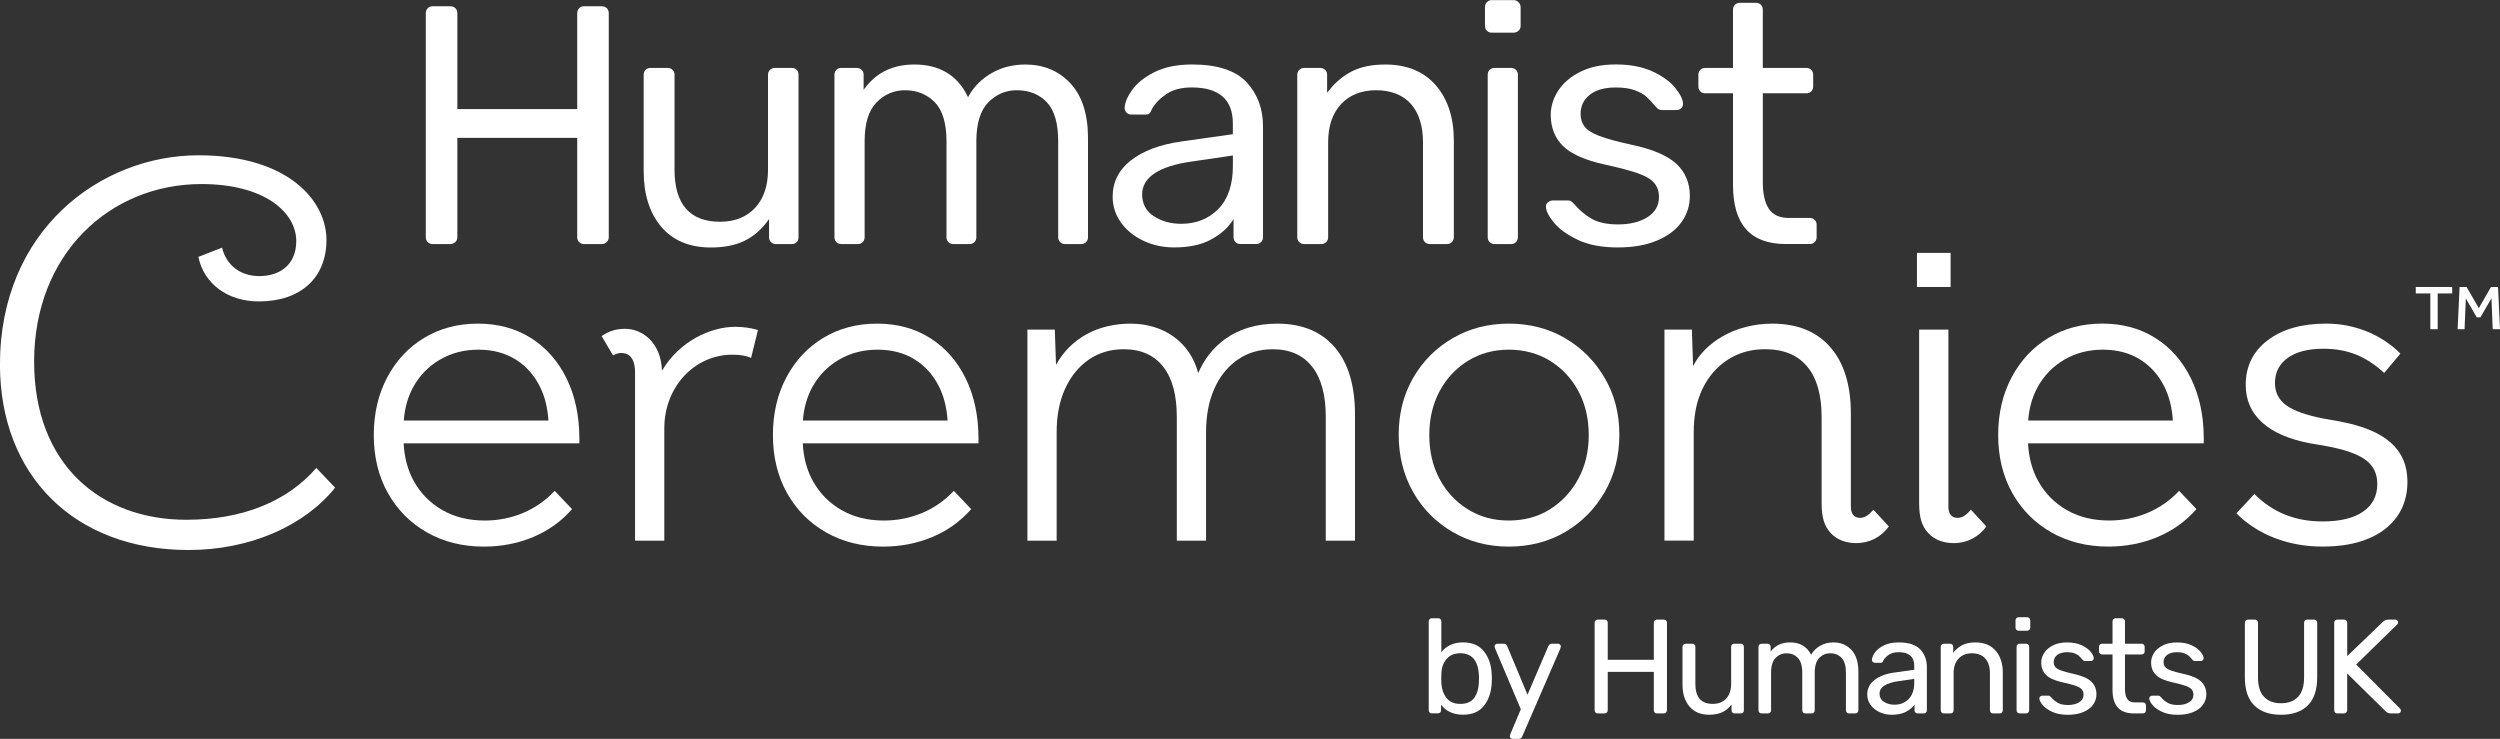
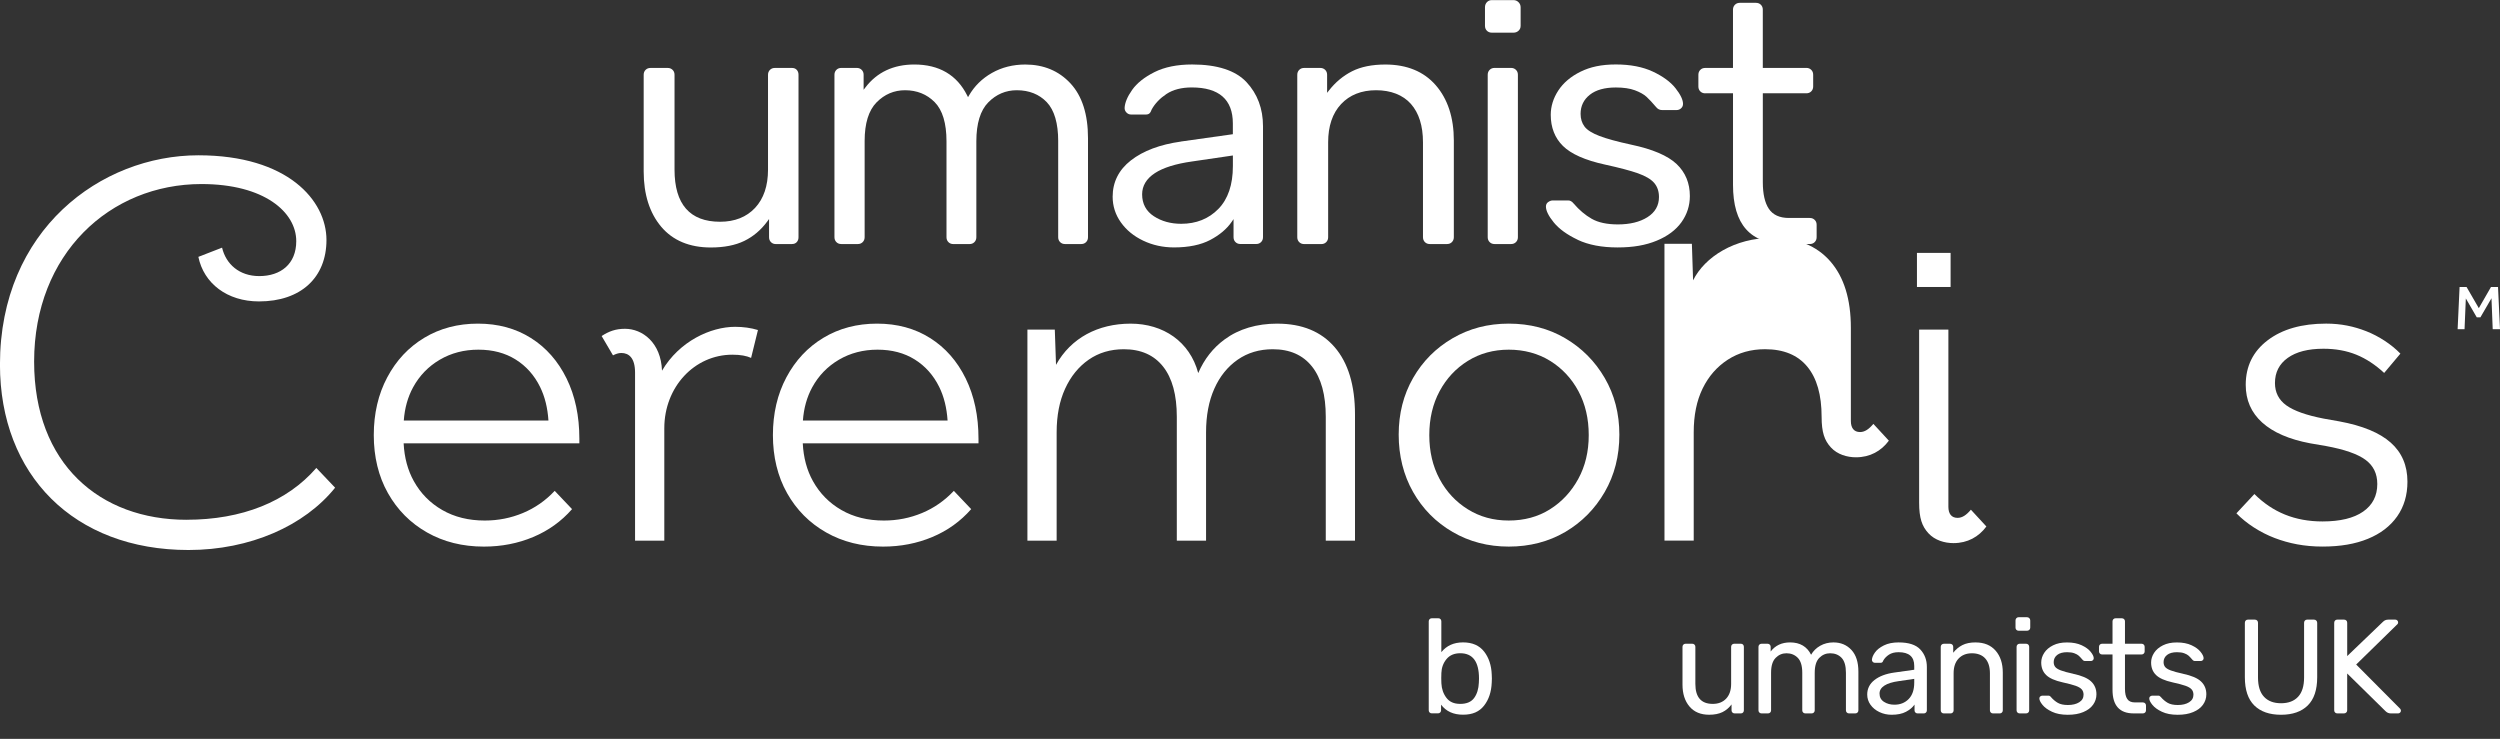
<svg xmlns="http://www.w3.org/2000/svg" id="Artwork" viewBox="0 0 1199.98 354.64">
  <rect x="0" y="0" width="1199.98" height="354.64" fill="#333333" stroke="none" />
  <defs>
    <style>
      .cls-1 {
        fill: #fff;
        stroke-width: 0px;
      }
    </style>
  </defs>
  <path class="cls-1" d="M89.54,249.49c-41.55,0-73.16-26.73-73.16-75.92,0-51.76,36.4-85.23,80.33-85.23,30.18,0,45.49,13.51,45.49,27.41,0,10.97-7.45,16.77-17.76,16.77-9.58,0-15.98-5.75-17.85-13.65l-11.38,4.42c2.62,12.73,13.81,21.39,29.1,21.39,20.14,0,32.39-11.51,32.39-29.48,0-19.02-18.63-40.66-61.47-40.66C48.42,74.54-.02,110.32-.02,174.98c0,52.97,35.47,89.02,90.49,89.02,29.63,0,55.72-11.66,70.38-29.91l-9.01-9.48c-14.09,16.24-35.73,24.87-62.29,24.87Z" />
  <path class="cls-1" d="M254.85,162.25c-7.32-4.61-15.79-6.91-25.44-6.91s-18.24,2.27-25.77,6.8c-7.53,4.53-13.45,10.86-17.76,18.97-4.31,8.11-6.47,17.36-6.47,27.74s2.26,19.81,6.8,27.85c4.53,8.04,10.78,14.33,18.75,18.86,7.97,4.53,17.07,6.8,27.3,6.8,8.48,0,16.37-1.54,23.68-4.61,7.31-3.07,13.52-7.53,18.64-13.38l-8.33-8.77c-4.38,4.68-9.47,8.22-15.24,10.63-5.77,2.41-11.88,3.62-18.31,3.62-7.75,0-14.55-1.68-20.4-5.04-5.85-3.36-10.42-8-13.7-13.93-2.89-5.21-4.51-11.24-4.86-18.09h84.35v-2.19c0-10.97-2.05-20.61-6.14-28.95-4.1-8.33-9.79-14.8-17.1-19.41ZM193.82,201.83c.43-5.92,1.91-11.23,4.45-15.9,3.07-5.63,7.35-10.05,12.83-13.27,5.48-3.21,11.65-4.82,18.53-4.82s12.83,1.57,17.87,4.72c5.04,3.14,8.95,7.53,11.73,13.16,2.29,4.65,3.62,10.03,4.02,16.12h-69.44Z" />
  <path class="cls-1" d="M446.43,162.25c-7.32-4.61-15.79-6.91-25.44-6.91s-18.24,2.27-25.76,6.8c-7.54,4.53-13.45,10.86-17.77,18.97-4.31,8.11-6.47,17.36-6.47,27.74s2.27,19.81,6.8,27.85c4.53,8.04,10.78,14.33,18.75,18.86,7.97,4.53,17.07,6.8,27.3,6.8,8.48,0,16.37-1.54,23.68-4.61,7.31-3.07,13.52-7.53,18.64-13.38l-8.33-8.77c-4.39,4.68-9.47,8.22-15.24,10.63-5.78,2.41-11.88,3.62-18.31,3.62-7.75,0-14.55-1.68-20.39-5.04-5.85-3.36-10.42-8-13.71-13.93-2.9-5.21-4.51-11.24-4.86-18.09h84.35v-2.19c0-10.97-2.05-20.61-6.14-28.95-4.09-8.33-9.79-14.8-17.1-19.41ZM402.68,172.66c5.48-3.21,11.66-4.82,18.53-4.82s12.83,1.57,17.87,4.72c5.04,3.14,8.95,7.53,11.73,13.16,2.29,4.65,3.62,10.03,4.02,16.12h-69.44c.43-5.92,1.91-11.23,4.45-15.9,3.07-5.63,7.35-10.05,12.83-13.27Z" />
  <path class="cls-1" d="M613.09,155.34c-9.8,0-18.4,2.52-25.27,7.57-5.56,4.08-9.79,9.46-12.68,16.16-4.05-15.14-16.79-23.72-32.44-23.72s-28.67,6.87-35.82,19.77l-.58-16.92h-13.15v101.31h14.03v-51.97c0-8.04,1.35-15.02,4.06-20.94,2.7-5.92,6.47-10.56,11.29-13.93,4.82-3.36,10.45-5.04,16.89-5.04,8.18,0,14.47,2.78,18.86,8.33,4.39,5.56,6.58,13.6,6.58,24.12v59.43h14.04v-51.97c0-8.04,1.32-15.02,3.95-20.94,2.63-5.92,6.36-10.56,11.19-13.93,4.82-3.36,10.45-5.04,16.88-5.04,8.19,0,14.47,2.78,18.86,8.33,4.39,5.56,6.58,13.6,6.58,24.12v59.43h14.03v-60.52c0-14.03-3.26-24.81-9.76-32.35-6.51-7.53-15.68-11.29-27.52-11.29Z" />
  <path class="cls-1" d="M777.28,208.63c0-10.09-2.34-19.15-7.02-27.19-4.68-8.04-11-14.4-18.97-19.08-7.97-4.68-16.99-7.02-27.08-7.02s-18.93,2.34-26.97,7.02c-8.04,4.68-14.36,11.04-18.97,19.08-4.61,8.04-6.91,17.1-6.91,27.19s2.3,19.41,6.91,27.52c4.6,8.11,10.93,14.51,18.97,19.19,8.04,4.68,17.03,7.02,26.97,7.02s19.11-2.34,27.08-7.02c7.96-4.68,14.29-11.07,18.97-19.19,4.68-8.11,7.02-17.29,7.02-27.52ZM757.54,229.9c-3.36,6.14-7.89,11-13.6,14.58-5.7,3.58-12.28,5.37-19.74,5.37s-13.85-1.79-19.63-5.37c-5.77-3.58-10.31-8.44-13.59-14.58-3.29-6.14-4.93-13.16-4.93-21.05s1.64-14.91,4.93-21.05c3.29-6.14,7.82-11,13.59-14.58,5.77-3.58,12.32-5.38,19.63-5.38s14.07,1.79,19.85,5.38c5.77,3.58,10.31,8.44,13.6,14.58,3.29,6.14,4.93,13.15,4.93,21.05s-1.68,14.91-5.04,21.05Z" />
  <rect class="cls-1" x="920.12" y="121.39" width="16.15" height="16.36" />
-   <path class="cls-1" d="M984.66,255.55c7.97,4.53,17.07,6.8,27.3,6.8,8.48,0,16.37-1.54,23.68-4.61,7.31-3.07,13.52-7.53,18.64-13.38l-8.33-8.77c-4.38,4.68-9.47,8.22-15.24,10.63-5.78,2.41-11.87,3.62-18.31,3.62-7.75,0-14.55-1.68-20.4-5.04-5.85-3.36-10.41-8-13.7-13.93-2.89-5.21-4.51-11.24-4.86-18.09h84.35v-2.19c0-10.97-2.05-20.61-6.14-28.95-4.1-8.33-9.79-14.8-17.1-19.41-7.31-4.61-15.79-6.91-25.44-6.91s-18.24,2.27-25.77,6.8c-7.53,4.53-13.45,10.86-17.76,18.97-4.31,8.11-6.47,17.36-6.47,27.74s2.27,19.81,6.8,27.85c4.53,8.04,10.78,14.33,18.75,18.86ZM990.81,172.66c5.48-3.21,11.65-4.82,18.53-4.82s12.83,1.57,17.87,4.72c5.04,3.14,8.95,7.53,11.73,13.16,2.29,4.65,3.63,10.03,4.02,16.12h-69.44c.43-5.92,1.91-11.23,4.45-15.9,3.07-5.63,7.35-10.05,12.83-13.27Z" />
  <path class="cls-1" d="M1147.54,212.46c-5.34-4.75-13.56-8.15-24.67-10.2l-7.45-1.32c-8.33-1.61-14.33-3.73-17.98-6.36-3.66-2.63-5.48-6.21-5.48-10.74,0-5.11,2.04-9.13,6.14-12.06,4.09-2.92,9.79-4.39,17.11-4.39,5.85,0,11.11.95,15.79,2.85,4.67,1.9,9.14,4.83,13.38,8.77l7.79-9.27c-4.35-4.49-10.37-8.4-16.33-10.74-5.95-2.34-12.15-3.67-19.31-3.67-11.7,0-21.05,2.67-28.07,8-7.02,5.34-10.53,12.46-10.53,21.38,0,7.31,2.63,13.34,7.89,18.09,5.26,4.75,12.94,8.08,23.03,9.98l7.67,1.32c8.77,1.61,15.06,3.8,18.86,6.58,3.8,2.78,5.7,6.65,5.7,11.62,0,5.7-2.27,10.12-6.8,13.27-4.53,3.15-11.04,4.72-19.52,4.72-6.58,0-12.57-1.1-17.98-3.29-5.41-2.19-10.31-5.48-14.69-9.87l-8.63,9.26c4.77,4.91,11.44,9.2,18.31,11.83,6.88,2.63,14.36,4.13,22.99,4.13s15.75-1.24,21.82-3.73c6.07-2.48,10.74-6.07,14.03-10.74,3.29-4.68,4.94-10.23,4.94-16.67,0-7.75-2.67-14-8.01-18.75Z" />
  <path class="cls-1" d="M712.35,312.75c-2.27-2.94-5.64-4.41-10.1-4.41s-7.89,1.57-10.42,4.69v-14.79c0-.43-.13-.78-.39-1.06-.26-.28-.6-.42-1.03-.42h-3.15c-.43,0-.79.14-1.06.42-.28.28-.42.63-.42,1.06v42.69c0,.43.14.78.42,1.06.27.28.63.42,1.06.42h2.96c.43,0,.78-.14,1.06-.42.28-.28.42-.63.42-1.06v-2.7c2.4,3.22,5.92,4.82,10.55,4.82s7.82-1.46,10.1-4.37c2.27-2.91,3.49-6.6,3.67-11.06.04-.47.07-1.11.07-1.93s-.02-1.46-.07-1.93c-.17-4.41-1.39-8.09-3.67-11.03ZM709.85,327.57c-.13,3.09-.89,5.57-2.28,7.46-1.39,1.89-3.61,2.83-6.66,2.83s-5.18-.98-6.65-2.93c-1.48-1.95-2.28-4.28-2.41-6.98l-.06-2.44.06-2.51c.09-2.53.9-4.73,2.44-6.62,1.54-1.88,3.75-2.83,6.62-2.83,6,0,9,4.05,9,12.15,0,.81-.02,1.44-.07,1.87Z" />
-   <path class="cls-1" d="M747.85,308.99h-3.02c-.73,0-1.27.36-1.61,1.09l-10.03,23.4-9.77-23.4c-.34-.73-.86-1.09-1.54-1.09h-3.15c-.38,0-.7.13-.96.38-.26.26-.39.58-.39.96,0,.17.11.54.32,1.09l12.28,29-4.95,11.77c-.21.47-.32.86-.32,1.16,0,.34.13.64.39.9.26.26.56.39.9.39h3.02c.73,0,1.26-.37,1.61-1.09l18.26-42.12c.21-.64.32-1.03.32-1.16,0-.34-.13-.64-.39-.9-.26-.26-.58-.38-.97-.38Z" />
-   <path class="cls-1" d="M798.58,297.41h-3.28c-.43,0-.78.14-1.06.42-.28.28-.42.65-.42,1.13v17.75h-22.12v-17.75c0-.47-.14-.85-.42-1.13-.28-.28-.65-.42-1.12-.42h-3.28c-.43,0-.78.14-1.06.42-.28.28-.42.65-.42,1.13v41.99c0,.43.14.78.42,1.06.28.28.63.42,1.06.42h3.28c.43,0,.79-.14,1.09-.42.3-.28.45-.63.45-1.06v-18.45h22.12v18.45c0,.43.14.78.42,1.06.28.28.63.42,1.06.42h3.28c.43,0,.79-.14,1.1-.42.3-.28.45-.63.45-1.06v-41.99c0-.47-.14-.85-.42-1.13-.28-.28-.66-.42-1.13-.42Z" />
  <path class="cls-1" d="M835.62,308.99h-3.21c-.43,0-.78.14-1.06.42-.28.28-.42.63-.42,1.06v17.81c0,3-.8,5.35-2.38,7.04-1.59,1.69-3.73,2.54-6.43,2.54-5.57,0-8.36-3.19-8.36-9.58v-17.81c0-.43-.14-.78-.42-1.06-.28-.28-.63-.42-1.06-.42h-3.22c-.43,0-.78.14-1.06.42-.28.28-.42.63-.42,1.06v18.13c0,4.37,1.12,7.88,3.35,10.51,2.23,2.64,5.38,3.96,9.45,3.96,2.53,0,4.65-.42,6.37-1.25,1.71-.84,3.17-2.07,4.37-3.7v2.83c0,.43.14.79.42,1.06.28.28.63.42,1.06.42h3.02c.43,0,.77-.14,1.03-.42.26-.28.39-.63.39-1.06v-30.48c0-.43-.13-.78-.39-1.06-.26-.28-.6-.42-1.03-.42Z" />
  <path class="cls-1" d="M880.05,308.35c-2.36,0-4.48.54-6.37,1.61-1.89,1.07-3.34,2.51-4.37,4.31-1.97-3.94-5.33-5.92-10.09-5.92-3.99,0-7.1,1.46-9.32,4.37v-2.25c0-.43-.14-.78-.42-1.06-.28-.28-.63-.42-1.06-.42h-2.89c-.43,0-.78.14-1.06.42-.28.28-.42.63-.42,1.06v30.48c0,.43.14.78.42,1.06.28.28.63.42,1.06.42h3.09c.43,0,.78-.14,1.06-.42.28-.28.42-.63.42-1.06v-18.07c0-3.26.73-5.62,2.18-7.1,1.46-1.48,3.19-2.22,5.21-2.22,2.18,0,3.99.73,5.43,2.19,1.43,1.46,2.15,3.86,2.15,7.2v18c0,.43.14.78.42,1.06.28.28.63.42,1.06.42h3.02c.43,0,.78-.14,1.06-.42.28-.28.42-.63.42-1.06v-18c0-3.3.73-5.69,2.18-7.17,1.46-1.48,3.2-2.22,5.21-2.22,2.27,0,4.1.73,5.5,2.19,1.39,1.46,2.09,3.86,2.09,7.2v18c0,.43.14.78.42,1.06.27.28.63.42,1.06.42h3.02c.43,0,.78-.14,1.06-.42.28-.28.42-.63.42-1.06v-18.58c0-4.54-1.12-8.02-3.35-10.42-2.23-2.4-5.1-3.6-8.61-3.6Z" />
  <path class="cls-1" d="M911.37,308.35c-2.83,0-5.21.48-7.14,1.45-1.93.97-3.36,2.1-4.28,3.41-.92,1.31-1.4,2.48-1.45,3.51,0,.38.14.72.42,1,.28.28.61.42,1,.42h2.77c.34,0,.61-.09.8-.26.19-.17.35-.45.48-.84.6-1.07,1.5-2,2.7-2.8,1.2-.79,2.74-1.19,4.63-1.19,5.02,0,7.52,2.19,7.52,6.56v1.86l-9.58,1.35c-3.99.56-7.15,1.75-9.49,3.57-2.33,1.82-3.5,4.15-3.5,6.98,0,1.8.52,3.44,1.58,4.92,1.05,1.48,2.48,2.65,4.28,3.5,1.8.86,3.75,1.29,5.85,1.29,2.79,0,5.08-.47,6.88-1.42,1.8-.94,3.17-2.1,4.12-3.47v2.77c0,.43.14.78.42,1.06.28.28.63.42,1.06.42h2.96c.43,0,.78-.14,1.06-.42.28-.28.42-.63.42-1.06v-20.83c0-3.34-1.05-6.14-3.15-8.39-2.1-2.25-5.55-3.38-10.35-3.38ZM918.82,327.64c0,3.43-.89,6.06-2.67,7.88-1.78,1.82-4.06,2.73-6.85,2.73-1.93,0-3.6-.46-5.02-1.38-1.42-.92-2.12-2.24-2.12-3.96,0-1.54.77-2.82,2.32-3.82,1.54-1.01,3.84-1.73,6.88-2.15l7.46-1.09v1.8Z" />
  <path class="cls-1" d="M948.27,308.35c-2.53,0-4.64.43-6.34,1.29-1.69.86-3.16,2.08-4.4,3.67v-2.83c0-.43-.14-.78-.42-1.06-.28-.28-.63-.42-1.06-.42h-3.03c-.43,0-.78.14-1.06.42-.28.28-.42.63-.42,1.06v30.48c0,.43.14.78.42,1.06.28.28.63.42,1.06.42h3.22c.43,0,.78-.14,1.06-.42.28-.28.42-.63.42-1.06v-17.81c0-3,.79-5.35,2.38-7.04,1.59-1.69,3.73-2.54,6.43-2.54s4.92.84,6.4,2.51c1.48,1.67,2.22,4.03,2.22,7.07v17.81c0,.43.14.78.42,1.06.28.28.63.42,1.06.42h3.22c.43,0,.78-.14,1.06-.42.27-.28.42-.63.42-1.06v-18.13c0-4.37-1.15-7.88-3.44-10.51-2.3-2.64-5.5-3.96-9.61-3.96Z" />
  <path class="cls-1" d="M972.51,308.99h-3.09c-.43,0-.78.14-1.06.42-.28.28-.42.63-.42,1.06v30.48c0,.43.14.78.42,1.06.28.28.63.42,1.06.42h3.09c.43,0,.78-.14,1.06-.42.28-.28.42-.63.42-1.06v-30.48c0-.43-.14-.78-.42-1.06-.28-.28-.63-.42-1.06-.42Z" />
  <path class="cls-1" d="M972.96,296.26h-4.05c-.43,0-.78.15-1.06.45-.28.3-.42.66-.42,1.09v3.47c0,.43.14.78.42,1.06.28.28.63.42,1.06.42h4.05c.43,0,.79-.14,1.09-.42.3-.28.45-.63.45-1.06v-3.47c0-.43-.15-.8-.45-1.09-.3-.3-.66-.45-1.09-.45Z" />
  <path class="cls-1" d="M995.08,323.39c-2.57-.55-4.53-1.09-5.88-1.6-1.35-.51-2.26-1.08-2.73-1.7-.47-.62-.71-1.38-.71-2.28,0-1.42.56-2.56,1.67-3.44,1.11-.88,2.7-1.32,4.76-1.32,1.42,0,2.58.17,3.5.52.92.34,1.63.74,2.12,1.19.49.45,1.08,1.08,1.77,1.89.34.43.77.64,1.29.64h2.7c.39,0,.72-.13.99-.38.28-.26.42-.58.42-.96,0-.81-.48-1.83-1.45-3.05-.96-1.22-2.41-2.28-4.34-3.18-1.93-.9-4.27-1.35-7.01-1.35s-4.86.46-6.72,1.38c-1.86.92-3.28,2.12-4.24,3.6-.97,1.48-1.45,3.03-1.45,4.66,0,2.44.78,4.44,2.35,5.98,1.57,1.54,4.21,2.72,7.94,3.54,2.74.6,4.81,1.15,6.2,1.64,1.39.49,2.38,1.07,2.96,1.74.58.66.87,1.51.87,2.54,0,1.54-.7,2.76-2.09,3.63-1.4.88-3.21,1.32-5.44,1.32-2.01,0-3.62-.34-4.82-1.03-1.2-.69-2.31-1.63-3.34-2.83-.34-.43-.73-.64-1.16-.64h-2.89c-.34,0-.67.12-1,.35-.32.23-.48.57-.48,1,0,.81.51,1.84,1.51,3.08,1.01,1.25,2.53,2.35,4.57,3.31,2.03.96,4.55,1.45,7.55,1.45s5.35-.43,7.43-1.29c2.08-.86,3.65-2.03,4.73-3.54,1.07-1.5,1.61-3.17,1.61-5.01,0-2.49-.85-4.54-2.54-6.14-1.69-1.61-4.58-2.84-8.65-3.7Z" />
  <path class="cls-1" d="M1028.58,337.15h-3.92c-1.67,0-2.87-.55-3.6-1.64-.73-1.09-1.09-2.71-1.09-4.85v-16.52h7.97c.43,0,.79-.14,1.06-.42.28-.28.42-.63.42-1.06v-2.19c0-.43-.14-.78-.42-1.06-.28-.28-.63-.42-1.06-.42h-7.97v-10.74c0-.43-.14-.78-.42-1.06-.28-.28-.63-.42-1.06-.42h-3.02c-.43,0-.78.14-1.06.42-.28.28-.42.63-.42,1.06v10.74h-5.01c-.43,0-.78.14-1.06.42-.28.28-.42.63-.42,1.06v2.19c0,.43.14.78.42,1.06.28.28.63.42,1.06.42h5.01v16.97c0,7.55,3.39,11.32,10.16,11.32h4.43c.43,0,.79-.14,1.06-.42.28-.28.42-.63.42-1.06v-2.31c0-.43-.14-.78-.42-1.06-.28-.28-.63-.42-1.06-.42Z" />
  <path class="cls-1" d="M1047.81,323.39c-2.57-.55-4.53-1.09-5.88-1.6-1.35-.51-2.26-1.08-2.73-1.7-.47-.62-.7-1.38-.7-2.28,0-1.42.56-2.56,1.67-3.44,1.11-.88,2.7-1.32,4.76-1.32,1.41,0,2.58.17,3.5.52.92.34,1.63.74,2.12,1.19.49.45,1.08,1.08,1.77,1.89.34.43.77.64,1.29.64h2.7c.39,0,.72-.13.99-.38.28-.26.42-.58.42-.96,0-.81-.48-1.83-1.45-3.05-.96-1.22-2.41-2.28-4.34-3.18-1.93-.9-4.27-1.35-7.01-1.35s-4.85.46-6.72,1.38c-1.86.92-3.28,2.12-4.24,3.6-.97,1.48-1.45,3.03-1.45,4.66,0,2.44.78,4.44,2.35,5.98,1.57,1.54,4.21,2.72,7.94,3.54,2.74.6,4.81,1.15,6.2,1.64,1.39.49,2.38,1.07,2.96,1.74.58.66.87,1.51.87,2.54,0,1.54-.7,2.76-2.09,3.63-1.39.88-3.2,1.32-5.43,1.32-2.01,0-3.62-.34-4.82-1.03-1.2-.69-2.31-1.63-3.34-2.83-.35-.43-.73-.64-1.16-.64h-2.89c-.34,0-.67.12-1,.35-.32.23-.48.57-.48,1,0,.81.51,1.84,1.51,3.08,1.01,1.25,2.53,2.35,4.57,3.31,2.03.96,4.55,1.45,7.55,1.45s5.35-.43,7.43-1.29c2.08-.86,3.65-2.03,4.73-3.54,1.07-1.5,1.61-3.17,1.61-5.01,0-2.49-.85-4.54-2.54-6.14-1.69-1.61-4.58-2.84-8.65-3.7Z" />
  <path class="cls-1" d="M1110.76,297.41h-3.34c-.43,0-.78.14-1.06.42-.28.28-.42.65-.42,1.13v26.24c0,4.12-.97,7.2-2.89,9.26-1.93,2.06-4.65,3.09-8.17,3.09s-6.24-1.03-8.17-3.09c-1.93-2.06-2.89-5.14-2.89-9.26v-26.24c0-.47-.14-.85-.42-1.13-.28-.28-.66-.42-1.13-.42h-3.28c-.43,0-.79.14-1.06.42-.28.28-.42.65-.42,1.13v26.11c0,6.04,1.51,10.56,4.53,13.54,3.02,2.98,7.3,4.47,12.83,4.47s9.81-1.49,12.83-4.47c3.02-2.98,4.53-7.49,4.53-13.54v-26.11c0-.43-.14-.79-.42-1.09-.28-.3-.63-.45-1.06-.45Z" />
  <path class="cls-1" d="M1130.95,318.96l19.87-19.42c.17-.21.26-.49.26-.83s-.13-.64-.39-.9c-.26-.26-.56-.39-.9-.39h-3.47c-.99,0-1.82.34-2.51,1.03l-17.17,16.46v-15.95c0-.47-.14-.85-.42-1.13-.28-.28-.66-.42-1.13-.42h-3.21c-.43,0-.78.14-1.06.42-.28.28-.42.65-.42,1.13v41.99c0,.43.14.78.42,1.06.28.28.63.42,1.06.42h3.21c.43,0,.8-.14,1.09-.42.3-.28.45-.63.45-1.06v-17.68l18.39,18.07c.73.73,1.57,1.09,2.51,1.09h3.6c.34,0,.64-.13.9-.39.26-.26.39-.56.39-.9s-.11-.64-.32-.9l-21.16-21.28Z" />
-   <path class="cls-1" d="M292.2,113.83V6.47c0-1.08-.3-1.91-.92-2.53-.63-.62-1.46-.93-2.53-.93h-8.39c-.97,0-1.74.3-2.37.93-.62.62-.93,1.45-.93,2.53v45.87h-57.54V6.47c0-1.08-.3-1.91-.93-2.53-.62-.62-1.45-.93-2.53-.93h-8.38c-.97,0-1.74.3-2.37.93-.62.63-.93,1.45-.93,2.53v107.37c0,.97.3,1.74.93,2.37.62.62,1.4.93,2.37.93h8.38c.98,0,1.79-.31,2.47-.94.67-.62.99-1.39.99-2.35v-47.68h57.54v47.68c0,.98.3,1.75.92,2.37.62.62,1.4.93,2.37.93h8.39c.98,0,1.78-.31,2.46-.94.67-.62.99-1.39.99-2.35Z" />
  <path class="cls-1" d="M380.16,117.13c.96,0,1.7-.3,2.27-.91.58-.62.85-1.4.85-2.38V35.9c0-.98-.28-1.76-.85-2.38-.57-.61-1.32-.91-2.27-.91h-8.22c-.97,0-1.74.3-2.37.93-.62.62-.93,1.4-.93,2.37v45.54c0,7.76-2.09,13.93-6.21,18.34-4.13,4.41-9.79,6.65-16.8,6.65-14.51,0-21.86-8.41-21.86-24.99v-45.54c0-.97-.3-1.74-.93-2.37-.63-.62-1.4-.93-2.37-.93h-8.22c-.97,0-1.74.3-2.37.93-.62.62-.92,1.4-.92,2.37v46.37c0,11.02,2.84,19.95,8.43,26.57,5.58,6.59,13.58,9.94,23.8,9.94,6.36,0,11.77-1.06,16.07-3.16,4.29-2.09,7.99-5.22,11-9.3l.88-1.2v8.72c0,.98.3,1.75.92,2.37.62.63,1.4.93,2.37.93h7.73Z" />
  <path class="cls-1" d="M507.92,67.8v46.04c0,.97.3,1.75.93,2.37.62.62,1.39.93,2.36.93h7.73c.97,0,1.75-.3,2.37-.93.62-.62.92-1.4.92-2.37v-47.52c0-11.44-2.83-20.29-8.42-26.3-5.58-6.01-12.87-9.05-21.67-9.05-5.91,0-11.31,1.36-16.04,4.05-4.72,2.68-8.42,6.33-11,10.83l-.45.79-.41-.82c-4.93-9.86-13.47-14.86-25.38-14.86-9.99,0-17.88,3.7-23.45,10.99l-.88,1.15v-7.2c0-.97-.3-1.74-.93-2.37-.63-.62-1.4-.93-2.37-.93h-7.4c-.97,0-1.74.3-2.37.93-.62.62-.93,1.4-.93,2.37v77.94c0,.97.3,1.75.93,2.37.62.62,1.39.93,2.37.93h7.89c.97,0,1.74-.3,2.37-.93.62-.62.93-1.4.93-2.37v-46.2c0-8.42,1.93-14.65,5.73-18.51,3.8-3.86,8.4-5.82,13.67-5.82,5.69,0,10.48,1.93,14.24,5.74,3.75,3.81,5.65,10.12,5.65,18.76v46.04c0,.97.3,1.75.93,2.37.62.62,1.4.93,2.37.93h7.73c.97,0,1.74-.3,2.37-.93.62-.62.93-1.4.93-2.37v-46.04c0-8.53,1.93-14.82,5.73-18.68,3.8-3.86,8.4-5.82,13.67-5.82,5.92,0,10.76,1.93,14.41,5.74,3.63,3.81,5.48,10.12,5.48,18.75Z" />
  <path class="cls-1" d="M566.85,67.95c-10.06,1.41-18.14,4.45-24.02,9.03-5.82,4.54-8.77,10.41-8.77,17.45,0,4.48,1.33,8.62,3.94,12.29,2.62,3.7,6.23,6.66,10.74,8.8,4.51,2.15,9.48,3.24,14.75,3.24,7.01,0,12.86-1.2,17.36-3.56,4.51-2.36,8-5.3,10.35-8.72l.89-1.3v8.65c0,.97.3,1.75.92,2.36.62.62,1.4.93,2.37.93h7.56c.97,0,1.75-.3,2.37-.93.62-.62.92-1.39.92-2.37v-53.27c0-8.38-2.67-15.49-7.92-21.12-5.25-5.62-14.04-8.48-26.12-8.48-7.12,0-13.19,1.23-18.03,3.65-4.84,2.42-8.46,5.3-10.75,8.56-2.29,3.25-3.51,6.18-3.61,8.7,0,.84.3,1.56.92,2.18.62.63,1.34.93,2.2.93h7.07c.76,0,1.32-.18,1.73-.54.42-.37.79-1.02,1.1-1.93,1.6-2.88,3.98-5.34,7.1-7.41,3.14-2.07,7.21-3.12,12.11-3.12,13.09,0,19.72,5.81,19.72,17.26v5.19l-24.92,3.51ZM591.77,79.8c0,8.86-2.34,15.75-6.96,20.48-4.63,4.74-10.64,7.14-17.86,7.14-5.01,0-9.41-1.22-13.09-3.62-3.75-2.44-5.65-5.98-5.65-10.52,0-4.1,2.07-7.53,6.14-10.19,3.98-2.6,9.97-4.48,17.79-5.58l19.63-2.88v5.17Z" />
  <path class="cls-1" d="M677.23,49.88c3.84,4.35,5.79,10.54,5.79,18.41v45.55c0,.97.3,1.75.92,2.37.62.62,1.4.93,2.37.93h8.22c.97,0,1.74-.3,2.37-.93.62-.62.93-1.4.93-2.37v-46.37c0-11.01-2.92-19.94-8.68-26.56-5.74-6.6-13.89-9.94-24.21-9.94-6.36,0-11.73,1.09-15.97,3.24-4.24,2.15-7.98,5.25-11.1,9.24l-.87,1.11v-8.65c0-.97-.3-1.74-.92-2.37-.63-.62-1.4-.93-2.37-.93h-7.73c-.97,0-1.74.3-2.37.93-.62.62-.93,1.4-.93,2.37v77.94c0,.97.3,1.75.93,2.37.62.62,1.4.93,2.37.93h8.22c.97,0,1.74-.3,2.37-.93.62-.62.93-1.4.93-2.37v-45.55c0-7.77,2.09-13.94,6.21-18.34,4.13-4.41,9.79-6.65,16.8-6.65s12.86,2.21,16.73,6.58Z" />
  <path class="cls-1" d="M717.39,32.6c-.97,0-1.74.3-2.37.93-.62.62-.93,1.4-.93,2.37v77.94c0,.97.3,1.74.93,2.37.62.62,1.4.93,2.37.93h7.89c.97,0,1.74-.3,2.37-.93.62-.62.93-1.4.93-2.37V35.9c0-.97-.3-1.74-.93-2.37-.63-.62-1.4-.93-2.37-.93h-7.89Z" />
  <path class="cls-1" d="M716.08,15.68h10.36c.98,0,1.79-.31,2.46-.94.67-.62.99-1.39.99-2.36V3.51c0-.97-.33-1.77-1.01-2.45-.68-.68-1.48-1.01-2.45-1.01h-10.36c-.96,0-1.74.33-2.36.99-.63.68-.93,1.48-.93,2.46v8.88c0,.98.3,1.75.92,2.37.62.62,1.4.93,2.37.93Z" />
  <path class="cls-1" d="M757.31,115.12c5.11,2.42,11.54,3.65,19.11,3.65s13.58-1.09,18.8-3.25c5.21-2.15,9.2-5.13,11.88-8.88,2.67-3.74,4.02-7.96,4.02-12.54,0-6.19-2.13-11.35-6.34-15.35-4.24-4.03-11.6-7.17-21.88-9.33-6.56-1.42-11.64-2.81-15.12-4.13-3.52-1.34-5.95-2.86-7.2-4.52-1.27-1.67-1.91-3.73-1.91-6.13,0-3.76,1.5-6.85,4.46-9.18,2.93-2.31,7.12-3.47,12.47-3.47,3.66,0,6.73.45,9.13,1.34,2.44.91,4.27,1.94,5.59,3.14,1.28,1.17,2.81,2.81,4.57,4.89.79.99,1.75,1.47,2.91,1.47h6.91c.86,0,1.59-.28,2.22-.86.61-.57.91-1.26.91-2.11,0-1.96-1.21-4.49-3.6-7.51-2.4-3.05-6.08-5.74-10.92-8-4.84-2.26-10.8-3.41-17.72-3.41s-12.29,1.17-16.97,3.48c-4.67,2.31-8.25,5.35-10.66,9.04-2.4,3.68-3.62,7.61-3.62,11.65,0,6.08,1.97,11.11,5.85,14.94,3.92,3.87,10.68,6.87,20.07,8.92,7,1.53,12.36,2.95,15.92,4.21,3.63,1.29,6.25,2.83,7.77,4.58,1.55,1.78,2.34,4.07,2.34,6.81,0,4.11-1.87,7.38-5.57,9.7-3.62,2.29-8.38,3.45-14.15,3.45-5.22,0-9.45-.91-12.57-2.7-3.11-1.77-6.03-4.24-8.68-7.34-.8-.99-1.64-1.47-2.59-1.47h-7.4c-.78,0-1.51.27-2.26.81-.7.51-1.04,1.21-1.04,2.15,0,1.96,1.26,4.52,3.76,7.59,2.52,3.11,6.39,5.91,11.5,8.33Z" />
  <path class="cls-1" d="M818.51,44.78h13.32v43.9c0,19.14,8.34,28.45,25.49,28.45h11.35c.97,0,1.74-.3,2.37-.93.62-.62.93-1.39.93-2.37v-5.92c0-.97-.3-1.74-.93-2.36-.62-.62-1.4-.93-2.37-.93h-10.03c-4.43,0-7.67-1.48-9.62-4.41-1.91-2.87-2.88-7.13-2.88-12.69v-42.74h20.88c.97,0,1.74-.3,2.37-.93.62-.62.92-1.4.92-2.37v-5.59c0-.97-.3-1.74-.93-2.37-.62-.62-1.4-.93-2.37-.93h-20.88V4.66c0-.97-.3-1.74-.92-2.37-.62-.62-1.4-.93-2.37-.93h-7.73c-.97,0-1.74.3-2.36.93-.62.62-.93,1.4-.93,2.37v27.95h-13.32c-.97,0-1.74.3-2.37.93-.62.62-.92,1.39-.92,2.37v5.59c0,.97.3,1.75.92,2.37.62.62,1.4.93,2.37.93Z" />
-   <path class="cls-1" d="M798.94,259.5h14.03v-51.97c0-8.18,1.42-15.2,4.28-21.05,2.85-5.85,6.87-10.45,12.06-13.82,5.19-3.36,11.14-5.04,17.87-5.04,8.92,0,15.68,2.78,20.28,8.34,4.61,5.56,6.9,13.6,6.9,24.12v41.19c0,7.4,1.35,11.31,4.46,14.69,3.11,3.39,7.79,4.73,12.03,4.73,6.75,0,12.11-3.01,15.79-7.98l-7.44-8.06c-2.19,2.61-4.16,3.92-6.4,3.92-2.92,0-4.4-1.97-4.4-5.3v-44.72c0-13.74-3.29-24.37-9.86-31.91-6.58-7.53-15.86-11.29-27.85-11.29-18.06,0-32.4,9.13-38.02,20.4l-.58-17.55h-13.16v101.31Z" />
+   <path class="cls-1" d="M798.94,259.5h14.03v-51.97c0-8.18,1.42-15.2,4.28-21.05,2.85-5.85,6.87-10.45,12.06-13.82,5.19-3.36,11.14-5.04,17.87-5.04,8.92,0,15.68,2.78,20.28,8.34,4.61,5.56,6.9,13.6,6.9,24.12c0,7.4,1.35,11.31,4.46,14.69,3.11,3.39,7.79,4.73,12.03,4.73,6.75,0,12.11-3.01,15.79-7.98l-7.44-8.06c-2.19,2.61-4.16,3.92-6.4,3.92-2.92,0-4.4-1.97-4.4-5.3v-44.72c0-13.74-3.29-24.37-9.86-31.91-6.58-7.53-15.86-11.29-27.85-11.29-18.06,0-32.4,9.13-38.02,20.4l-.58-17.55h-13.16v101.31Z" />
  <path class="cls-1" d="M317.76,177.93c-.5-13.52-9.42-20.11-17.75-20.11-4.5,0-7.73,1.19-11.23,3.47l5.45,9.28c1.32-.68,2.65-1.14,3.99-1.14,3.67,0,6.6,2.41,6.6,9.42v80.66h14.04v-53.95c0-19.85,14.49-35.31,32.67-35.31,4.03,0,6.82.57,8.99,1.54l3.29-13.38c-3.36-1.02-7.02-1.54-10.96-1.54-11.72,0-26.77,6.9-35.09,21.05Z" />
-   <polygon class="cls-1" points="1159.55 140.85 1166.54 140.85 1166.54 158.02 1170.07 158.02 1170.07 140.85 1177.03 140.85 1177.03 137.75 1159.55 137.75 1159.55 140.85" />
  <polygon class="cls-1" points="1199.98 158.02 1199.03 137.75 1195.66 137.75 1189.81 147.91 1183.93 137.75 1180.58 137.75 1179.64 158.02 1182.96 158.02 1183.58 143.25 1188.82 152.31 1190.58 152.31 1195.89 143.16 1196.48 158.02 1199.98 158.02" />
  <path class="cls-1" d="M953.45,252.71l-7.44-8.06c-2.19,2.61-4.16,3.92-6.4,3.92-2.92,0-4.4-1.97-4.4-5.3v-85.07h-14.04v83.07c0,7.4,1.35,11.31,4.46,14.69,3.11,3.39,7.79,4.73,12.03,4.73,6.75,0,12.11-3.01,15.79-7.98Z" />
</svg>